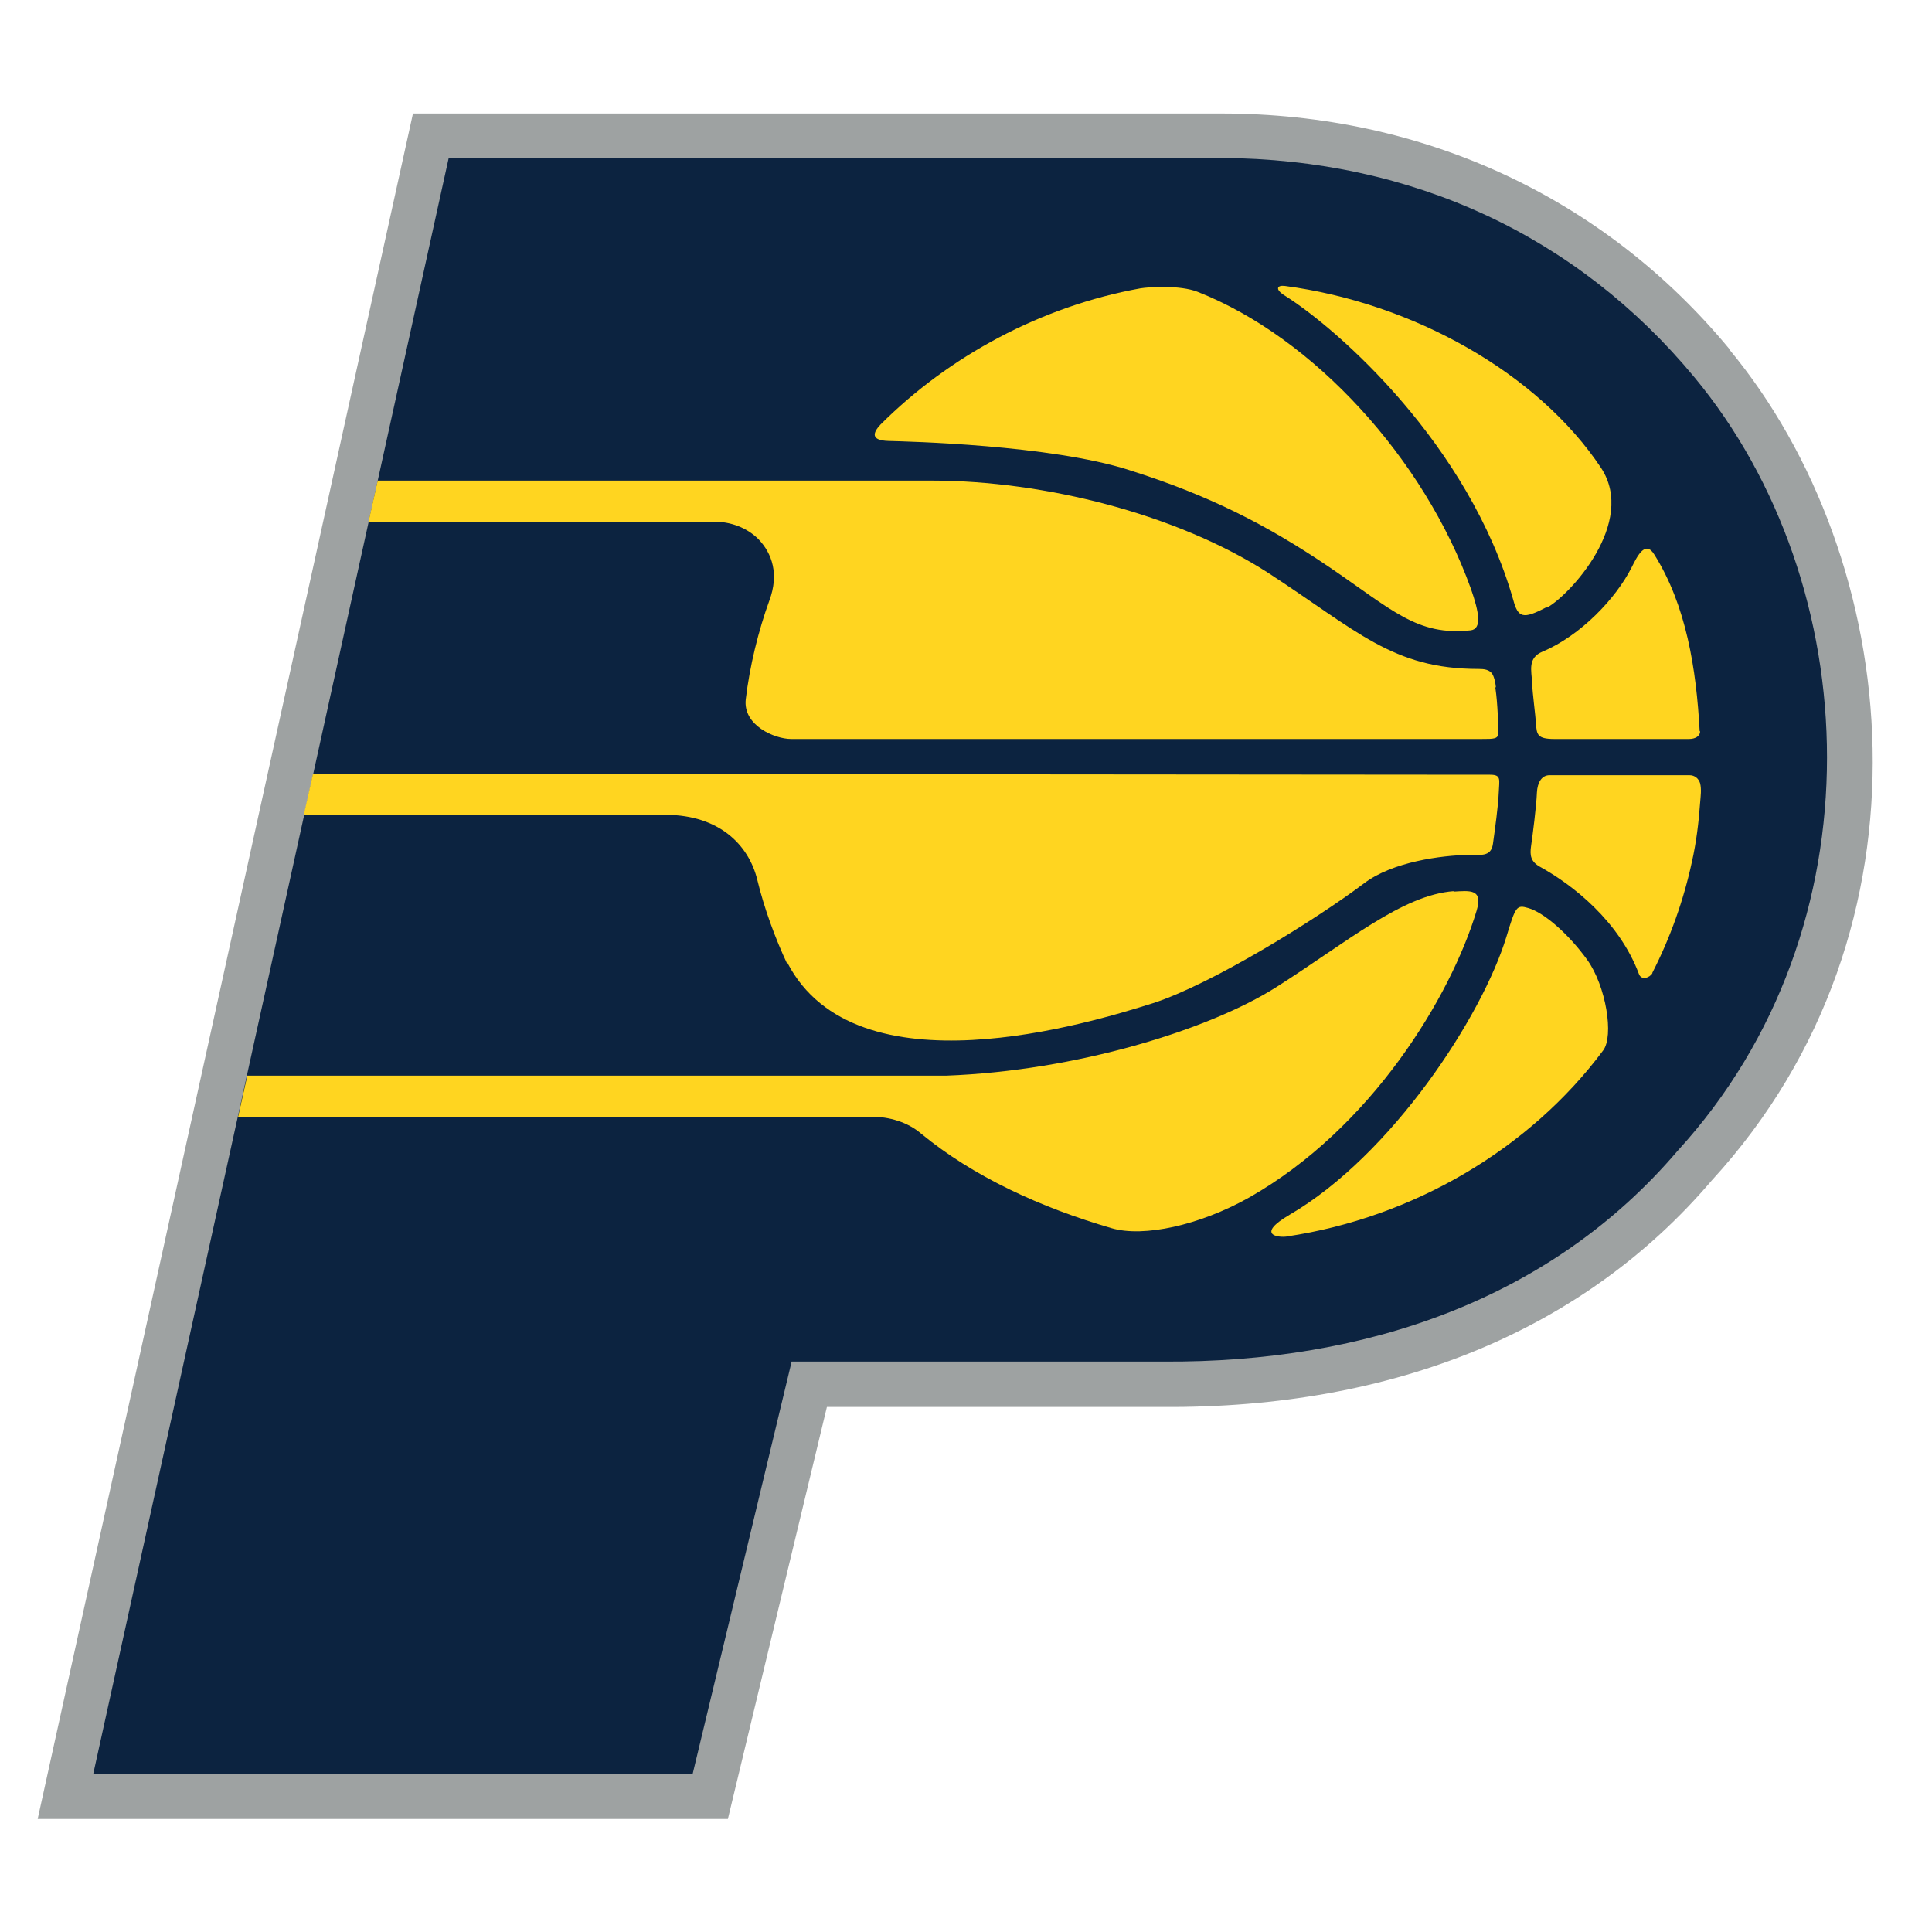
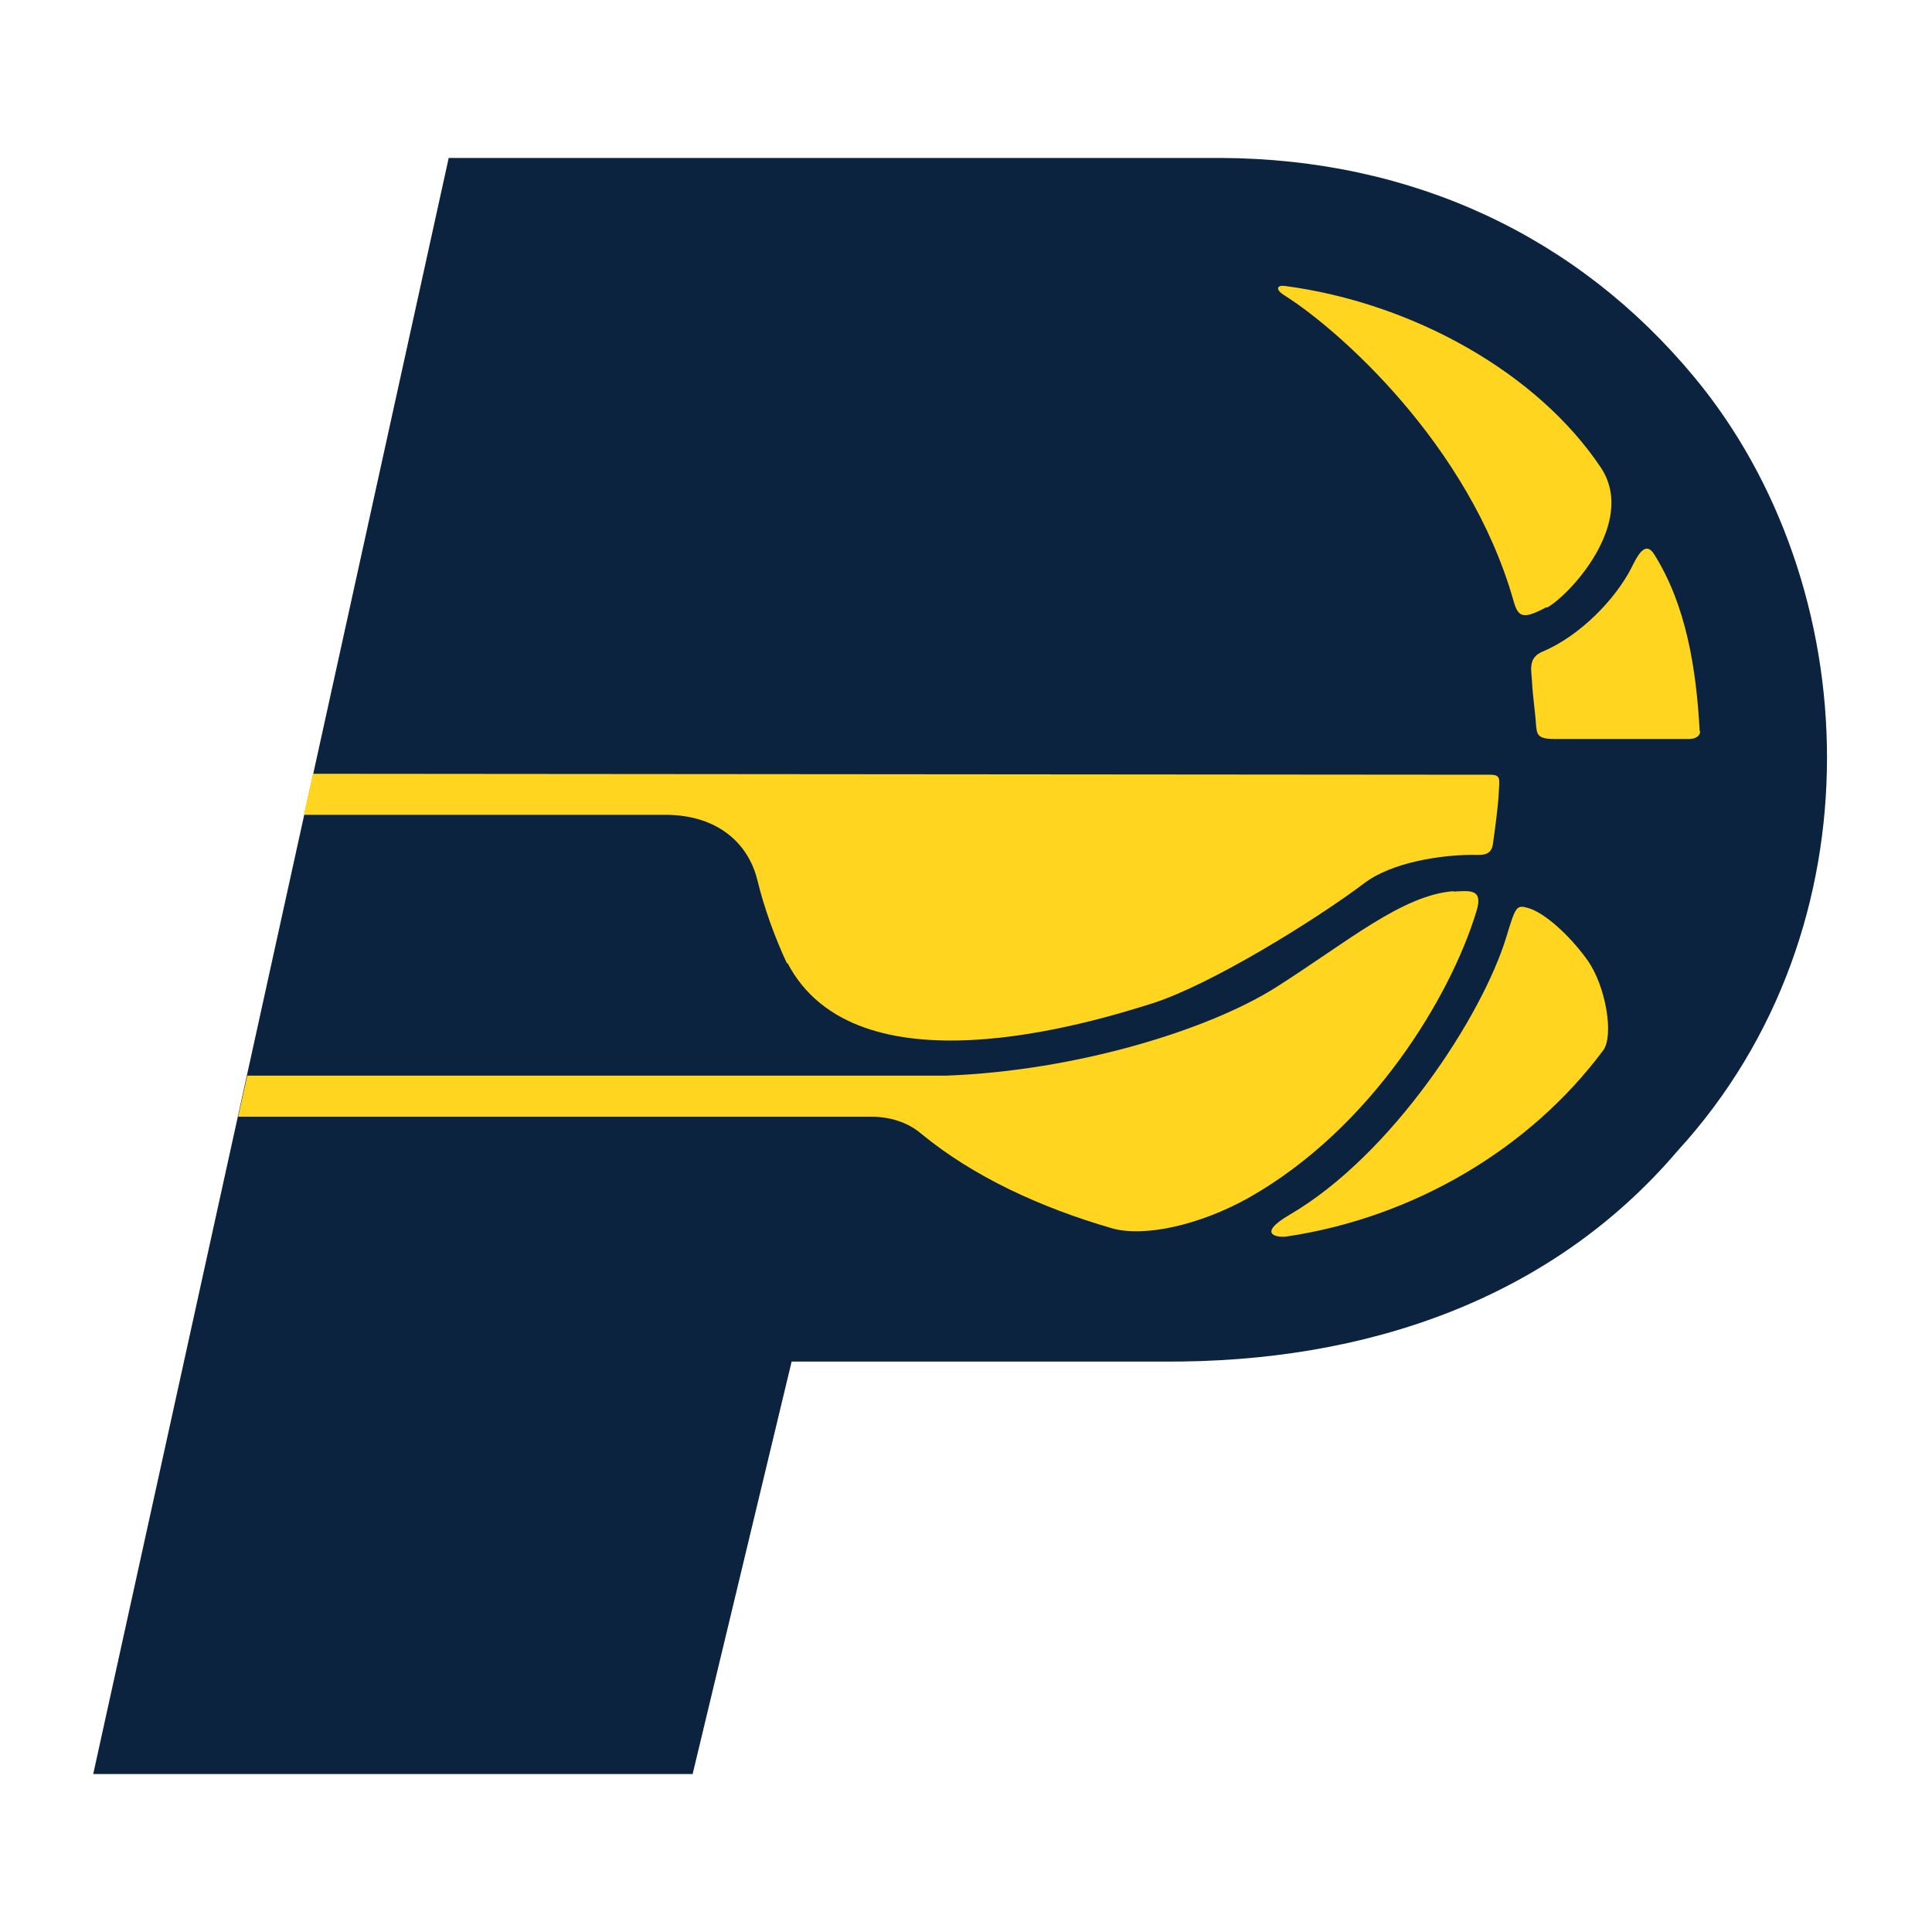
<svg xmlns="http://www.w3.org/2000/svg" id="Layer_1" version="1.1" viewBox="0 0 400 400">
  <defs>
    <style>
      .st0 {
        fill: #9ea2a2;
      }

      .st1 {
        fill: #0c2340;
      }

      .st2 {
        fill: #ffd520;
      }
    </style>
  </defs>
-   <path class="st0" d="M358,72.2c-25.9-31.3-63.3-48.7-105.1-48.7H85.5L7.8,376.6h142.9c0,0,20.5-85.3,20.5-85.3,19.2,0,69.7,0,69.6,0,47.9.3,87.2-15.9,113.6-46.9,48-52.3,39.6-128.7,3.6-172.1" />
  <path class="st1" d="M163.9,281.9l-20.5,85.4H19.3c0,0,73.6-334.6,73.6-334.6h159.9c39.8.2,73.9,16.3,98,45.4,35.5,42.8,38.9,113.9-3.5,160.2-26,30.5-64.2,43.9-106.5,43.6h-77s0,0,0,0Z" />
  <g>
-     <path class="st2" d="M309.7,142.2c-.1-.9-.3-1.9-.7-2.6-.6-1-1.8-1.1-2.9-1.1-17.8,0-25.1-7.9-43.7-20-18.7-12-46-19-69.6-19,0,0-21.7,0-21.7,0h-92.9l-1.9,8.5h71.5c3.4,0,6.8,1.2,9.2,3.6,2.9,3,4.3,7.3,2.3,12.7-2.3,6.3-4.1,13.7-4.9,20.5-.6,5.4,6,8.2,9.4,8.2h142.9c2.7,0,3.5,0,3.5-1.3s-.1-6-.6-9.3" />
    <path class="st2" d="M163,199.6c-2.5-5.3-4.8-11.6-6.2-17.4-1.8-7.4-8-13.4-18.8-13.5H62.9s1.9-8.5,1.9-8.5l243.7.2c2.4,0,1.9,1,1.8,3.7-.1,2.7-.8,7.7-1.2,10.6-.4,2.9-2.8,2.2-5.1,2.3-5.5.1-15.7,1.4-21.6,5.9-10.1,7.6-31.6,20.9-43.7,24.8-13,4.1-61.5,19-75.7-8.4" />
    <path class="st2" d="M301,184.5c-10.7.8-22,10.5-36.8,19.9-13.9,8.8-41.3,17.3-68.3,18.3H51.2l-1.9,8.5h131.1c3.7,0,7.5,1.1,10.3,3.5,0,0,0,0,0,0,10.8,8.9,24.7,15.3,39.5,19.6,6.6,1.9,18.1-.6,28.3-6.3,25.5-14.4,41.9-41.8,47.2-59.4,1.4-4.6-1.3-4.2-4.8-4" />
-     <path class="st2" d="M236.1,59.7c1.8-.3,8.2-.7,11.8.7,24.2,9.5,47,34.7,56.6,61.4,1.8,5.1,2.3,8.4,0,8.7-11.1,1.2-16.2-4.2-29.3-13.1-13-8.8-25-14.9-41.5-20.1-16.3-5.2-45.9-5.9-49.7-6-3.8-.1-3.3-1.7-1.7-3.4,14.2-14.2,33.3-24.5,53.8-28.2" />
    <path class="st2" d="M352,151.4c0,1-1,1.6-2.3,1.6s-27.9,0-27.9,0c-3.6,0-3.6-1-3.8-3.1-.1-2-.7-6.1-.8-8.6-.1-2.4-1-5.1,2.2-6.4,7.8-3.3,15.1-10.9,18.4-17.4,1.1-2.2,2.8-5.8,4.7-2.7,6.6,10.5,8.7,23.6,9.4,36.6" />
-     <path class="st2" d="M342.1,201.5c-.5.9-2.3,1.6-2.8.1-4.1-10.9-13.7-18.4-20.4-22.1-2-1.1-2.2-2.4-1.9-4.4.3-2,1.1-8.3,1.2-11,.1-2.1,1-3.6,2.6-3.6h29c1.1,0,1.9.7,2.2,1.7.3,1.3.1,2.6,0,3.9-.3,4.2-.8,8.3-1.7,12.3-1.7,7.9-4.5,15.8-8.2,23" />
    <path class="st2" d="M266.5,256c-2,.3-6.5-.4.5-4.5,21.1-12.3,39.9-41.1,44.9-57.6,1.9-6.3,2.1-6.6,4.5-5.9,3.2.9,8.3,5.3,12.2,10.7,3.9,5.4,5.6,15.8,3.3,18.8-15.2,20.4-39.3,34.6-65.5,38.5" />
    <path class="st2" d="M320.2,125.7c-4.9,2.6-5.9,2.2-6.9-1.5-9.2-32.2-36.2-56-47.3-63-2.1-1.3-1.6-2.2,0-2,26.5,3.5,52.4,18,65.5,37.7,7.4,11.3-6.5,26.3-11.2,28.9" />
  </g>
</svg>